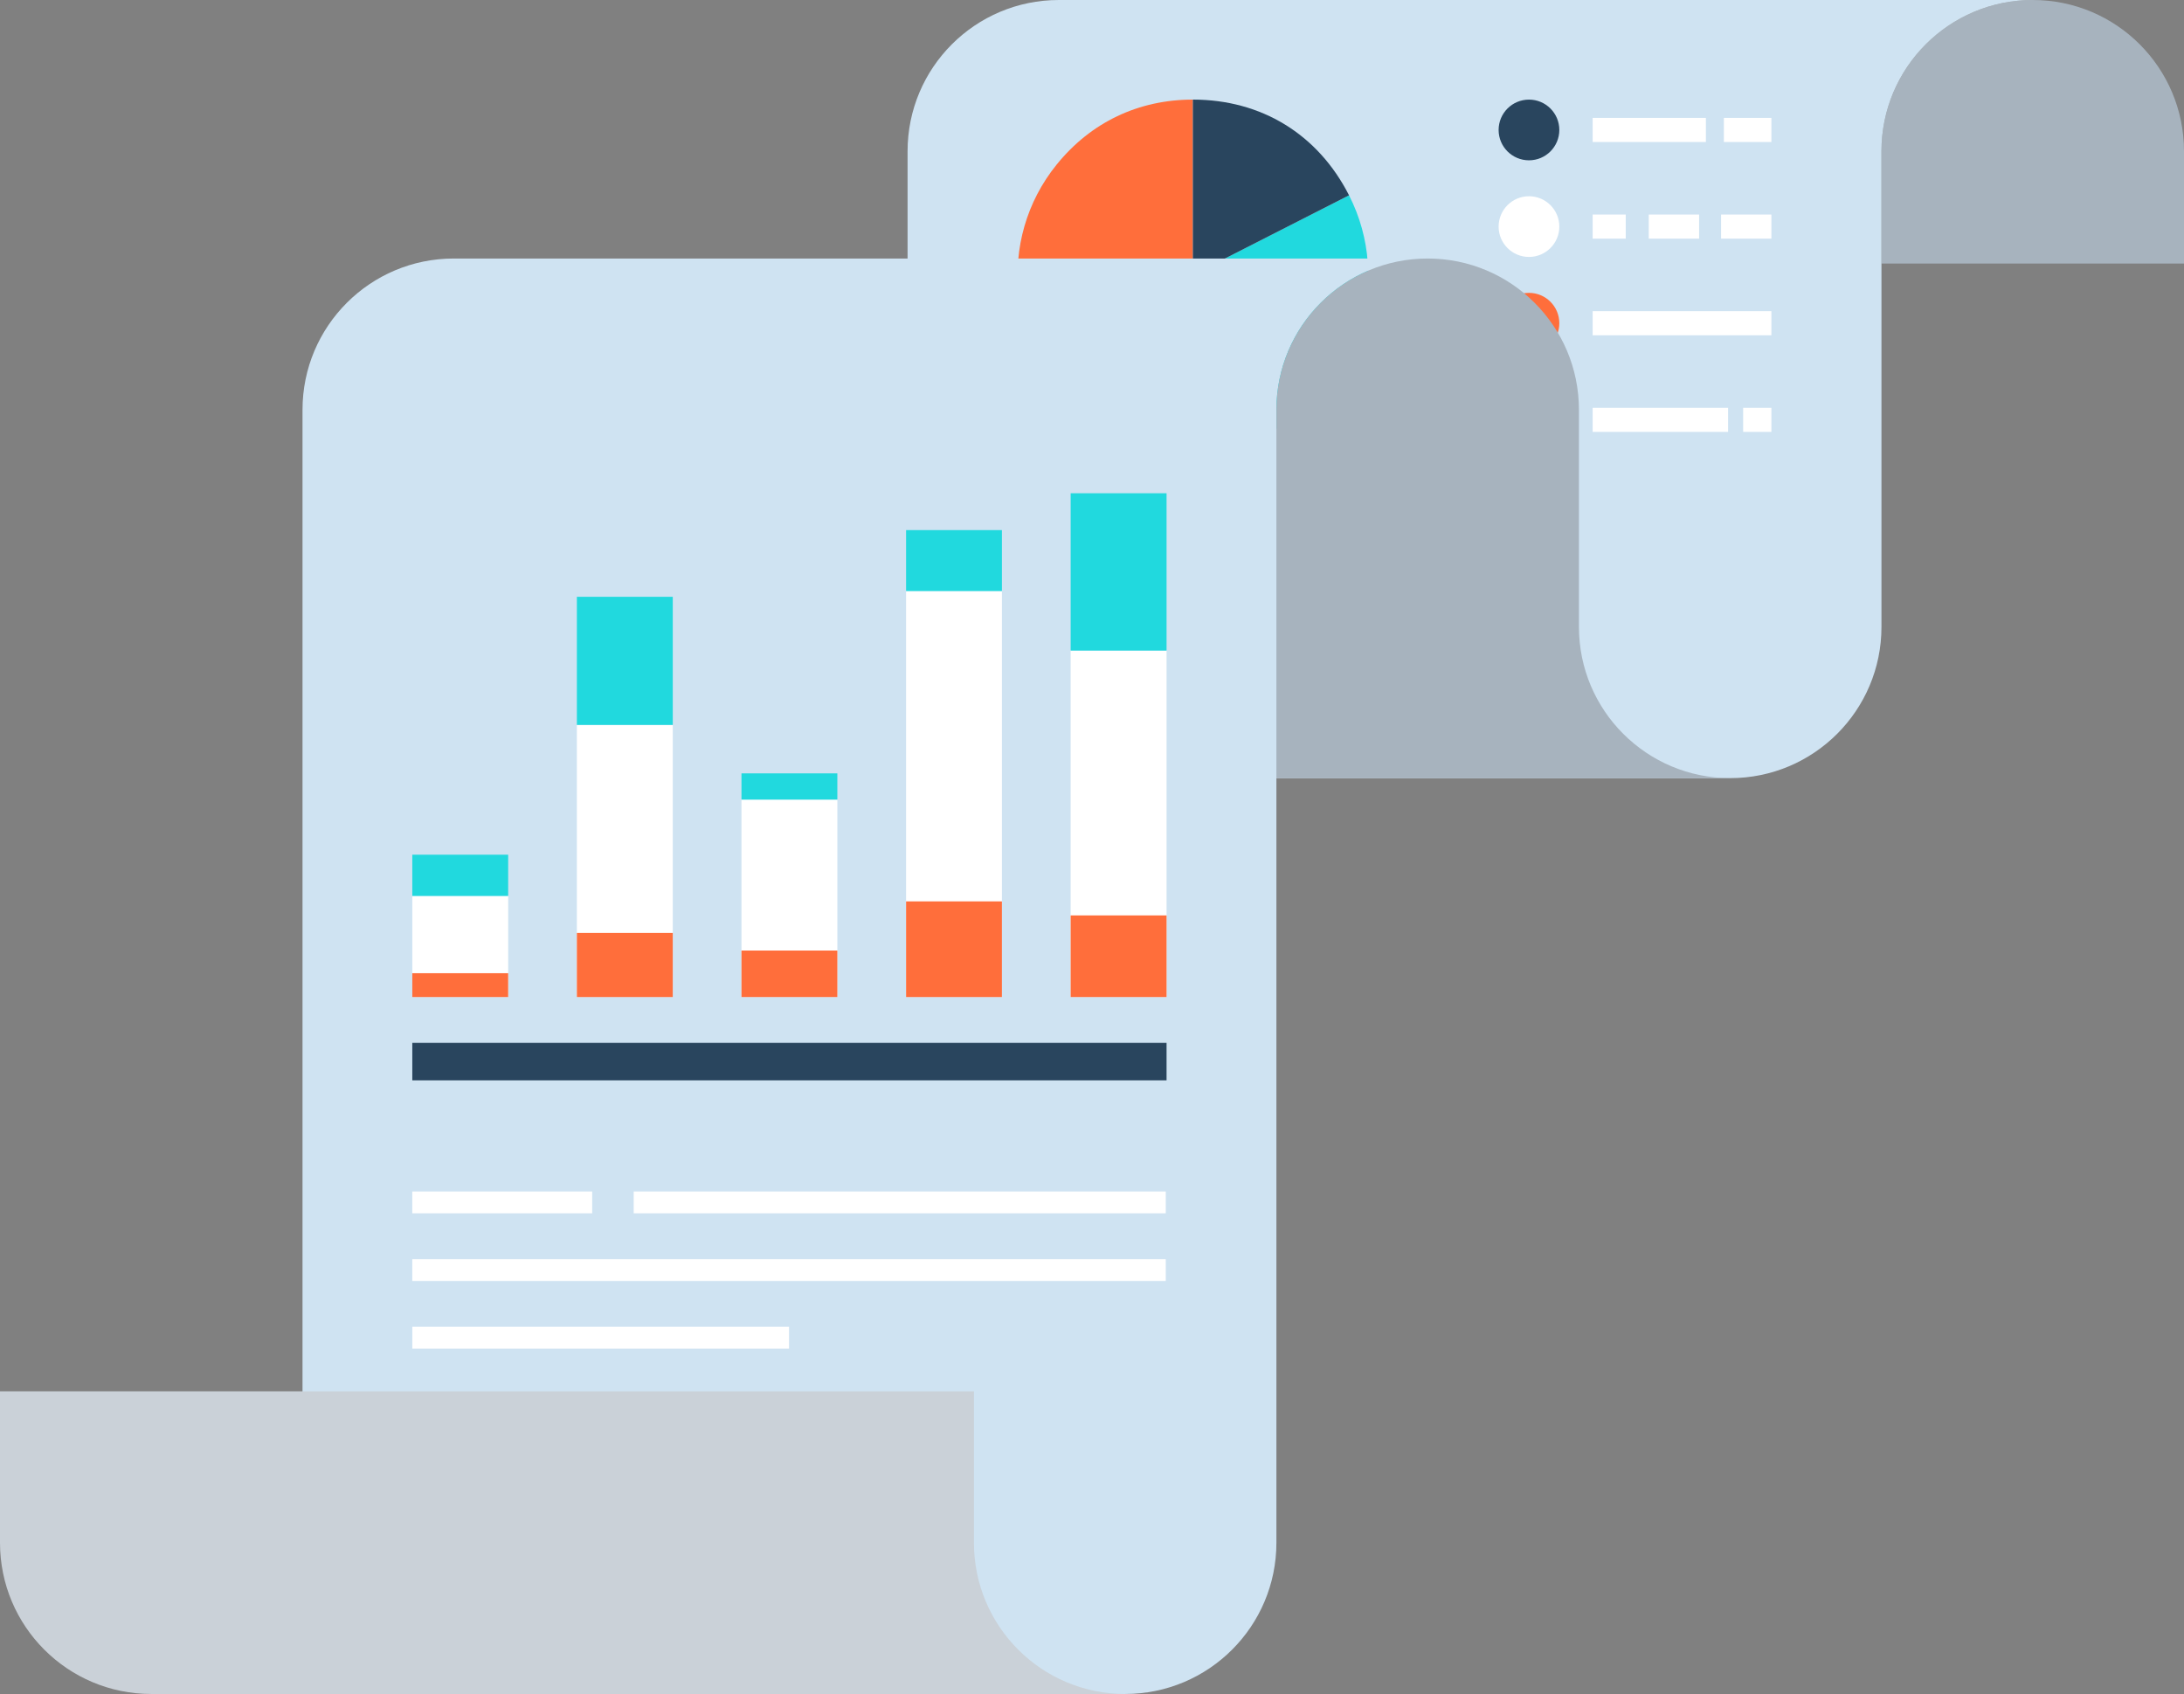
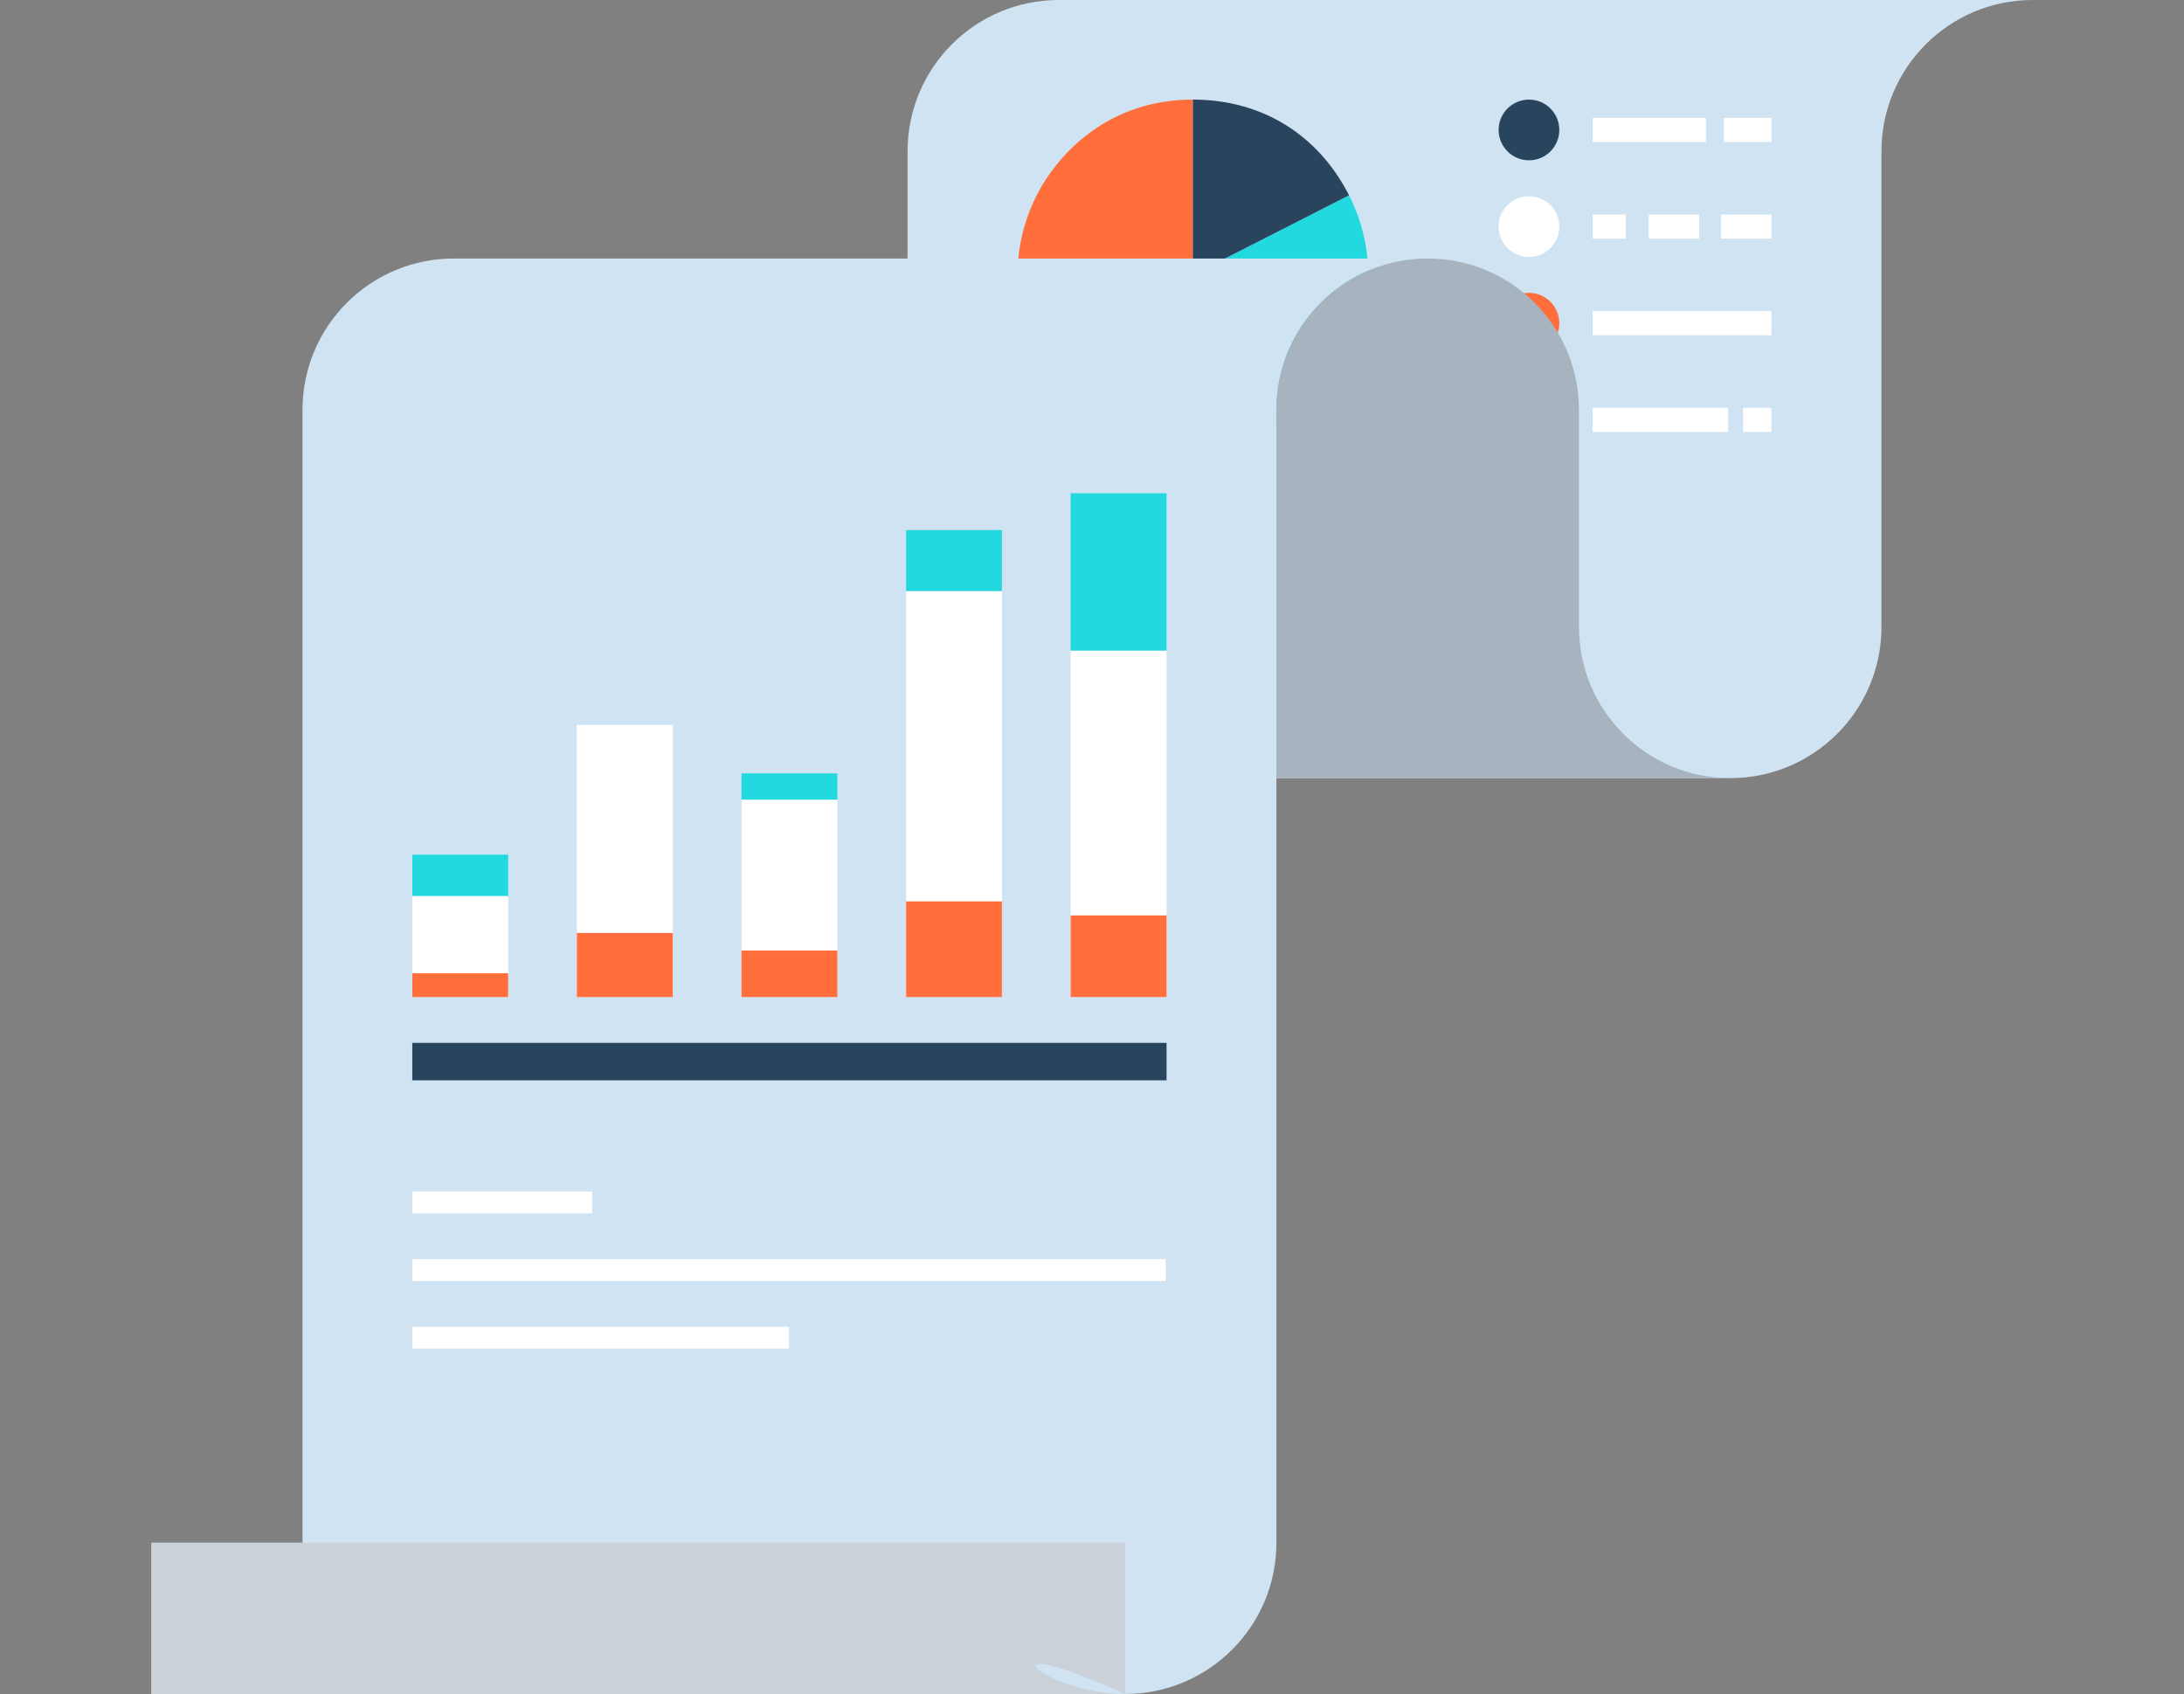
<svg xmlns="http://www.w3.org/2000/svg" xmlns:xlink="http://www.w3.org/1999/xlink" version="1.1" baseProfile="basic" id="Layer_1" x="0px" y="0px" width="565.466px" height="438.57px" viewBox="0 0 565.466 438.57" xml:space="preserve">
  <rect x="0" y="0" width="565.466" height="438.57" fill="#808080" stroke="none" />
  <g>
    <defs>
      <rect id="SVGID_1_" y="0.001" width="565.465" height="438.569" />
    </defs>
    <clipPath id="SVGID_2_">
      <use xlink:href="#SVGID_1_" overflow="visible" />
    </clipPath>
-     <path clip-path="url(#SVGID_2_)" fill="#A7B3BE" d="M526.302,0c-21.623,0-39.164,17.527-39.164,39.164V68.23h78.328V39.164   C565.466,17.527,547.928,0,526.302,0" />
    <path clip-path="url(#SVGID_2_)" fill="#CFE3F2" d="M274.149,0c-21.63,0-39.167,17.527-39.167,39.164v162.295h212.988   c21.63,0,39.167-17.53,39.167-39.16V39.164C487.138,17.527,504.68,0,526.302,0H274.149z" />
    <path clip-path="url(#SVGID_2_)" fill="#FF6E3B" d="M308.85,71.161l-28.557,35.269c-19.479-15.775-22.482-44.349-6.708-63.826   c8.858-10.946,21.185-16.819,35.265-16.819V71.161z" />
    <path clip-path="url(#SVGID_2_)" fill="#B8D1E6" d="M308.85,71.161l-3.957,45.209c-9.358-0.82-17.297-4.023-24.6-9.94   L308.85,71.161z" />
    <path clip-path="url(#SVGID_2_)" fill="#21D9DE" d="M308.85,71.161l40.435-20.598c11.381,22.329,2.505,49.657-19.833,61.033   c-7.906,4.027-15.716,5.546-24.559,4.774L308.85,71.161z" />
    <path clip-path="url(#SVGID_2_)" fill="#29455E" d="M308.85,71.161V25.785c17.746,0,32.375,8.967,40.435,24.778L308.85,71.161z" />
  </g>
  <rect x="412.359" y="30.521" fill="#FFFFFF" width="29.321" height="6.242" />
  <rect x="446.331" y="30.521" fill="#FFFFFF" width="12.305" height="6.242" />
  <rect x="412.359" y="80.558" fill="#FFFFFF" width="46.276" height="6.245" />
  <rect x="451.327" y="105.58" fill="#FFFFFF" width="7.309" height="6.238" />
  <rect x="412.359" y="105.58" fill="#FFFFFF" width="35.061" height="6.238" />
  <rect x="412.359" y="55.543" fill="#FFFFFF" width="8.566" height="6.242" />
  <rect x="426.887" y="55.543" fill="#FFFFFF" width="13.034" height="6.242" />
  <rect x="445.606" y="55.543" fill="#FFFFFF" width="13.029" height="6.242" />
  <g>
    <defs>
      <rect id="SVGID_3_" y="0.001" width="565.465" height="438.569" />
    </defs>
    <clipPath id="SVGID_4_">
      <use xlink:href="#SVGID_3_" overflow="visible" />
    </clipPath>
    <path clip-path="url(#SVGID_4_)" fill="#29455E" d="M403.728,33.644c0,4.34-3.517,7.86-7.854,7.86c-4.346,0-7.863-3.52-7.863-7.86   s3.518-7.856,7.863-7.856C400.211,25.788,403.728,29.304,403.728,33.644" />
    <path clip-path="url(#SVGID_4_)" fill="#FFFFFF" d="M403.728,58.666c0,4.336-3.517,7.856-7.854,7.856   c-4.346,0-7.863-3.52-7.863-7.856c0-4.34,3.518-7.86,7.863-7.86C400.211,50.806,403.728,54.326,403.728,58.666" />
    <path clip-path="url(#SVGID_4_)" fill="#FF6E3B" d="M403.728,83.68c0,4.336-3.517,7.856-7.854,7.856   c-4.346,0-7.863-3.52-7.863-7.856c0-4.34,3.518-7.86,7.863-7.86C400.211,75.82,403.728,79.34,403.728,83.68" />
    <path clip-path="url(#SVGID_4_)" fill="#21D9DE" d="M403.728,108.699c0,4.34-3.517,7.86-7.854,7.86c-4.346,0-7.863-3.52-7.863-7.86   c0-4.336,3.518-7.856,7.863-7.856C400.211,100.843,403.728,104.363,403.728,108.699" />
    <path clip-path="url(#SVGID_4_)" fill="#CFE3F2" d="M369.646,66.93c-21.629,0-39.167,17.534-39.167,39.164v293.312   c0,21.633-17.538,39.164-39.164,39.164H78.324V106.094c0-21.63,17.538-39.164,39.164-39.164H369.646z" />
  </g>
  <rect x="106.749" y="231.958" fill="#FFFFFF" width="24.822" height="26.178" />
  <rect x="149.36" y="187.683" fill="#FFFFFF" width="24.829" height="70.454" />
  <rect x="191.978" y="207.017" fill="#FFFFFF" width="24.822" height="51.12" />
  <rect x="234.596" y="153.016" fill="#FFFFFF" width="24.814" height="105.121" />
  <rect x="277.207" y="168.429" fill="#FFFFFF" width="24.829" height="89.708" />
  <rect x="106.749" y="251.962" fill="#FF6E3B" width="24.822" height="6.174" />
  <rect x="149.36" y="241.538" fill="#FF6E3B" width="24.829" height="16.599" />
  <rect x="191.978" y="246.097" fill="#FF6E3B" width="24.822" height="12.039" />
  <rect x="234.596" y="233.369" fill="#FF6E3B" width="24.814" height="24.768" />
  <rect x="277.207" y="237.001" fill="#FF6E3B" width="24.829" height="21.135" />
  <rect x="106.749" y="221.282" fill="#21D9DE" width="24.822" height="10.676" />
-   <rect x="149.36" y="154.51" fill="#21D9DE" width="24.829" height="33.173" />
  <rect x="191.978" y="200.225" fill="#21D9DE" width="24.822" height="6.792" />
  <rect x="234.596" y="137.244" fill="#21D9DE" width="24.814" height="15.771" />
  <rect x="277.207" y="127.702" fill="#21D9DE" width="24.829" height="40.727" />
  <rect x="106.749" y="270" fill="#29455E" width="195.287" height="9.696" />
-   <rect x="164.073" y="308.472" fill="#FFFFFF" width="137.758" height="5.662" />
  <rect x="106.748" y="308.472" fill="#FFFFFF" width="46.576" height="5.662" />
  <rect x="106.748" y="325.984" fill="#FFFFFF" width="195.083" height="5.655" />
  <rect x="106.749" y="343.496" fill="#FFFFFF" width="97.538" height="5.655" />
  <g>
    <defs>
      <rect id="SVGID_5_" y="0.001" width="565.465" height="438.569" />
    </defs>
    <clipPath id="SVGID_6_">
      <use xlink:href="#SVGID_5_" overflow="visible" />
    </clipPath>
    <path clip-path="url(#SVGID_6_)" fill="#A7B3BE" d="M408.807,162.299v-56.206c0-21.63-17.538-39.164-39.164-39.164   s-39.164,17.534-39.164,39.164v95.366h117.492C426.348,201.459,408.807,183.93,408.807,162.299" />
    <path clip-path="url(#SVGID_6_)" fill="#CFE3F2" d="M78.324,399.406v39.164H39.16C60.792,438.57,78.324,421.039,78.324,399.406" />
-     <path clip-path="url(#SVGID_6_)" fill="#CAD1D8" d="M291.315,438.57H39.159C17.53,438.57,0,421.039,0,399.406v-39.203h252.166   v39.203C252.167,421.039,269.689,438.563,291.315,438.57" />
+     <path clip-path="url(#SVGID_6_)" fill="#CAD1D8" d="M291.315,438.57H39.159v-39.203h252.166   v39.203C252.167,421.039,269.689,438.563,291.315,438.57" />
  </g>
</svg>